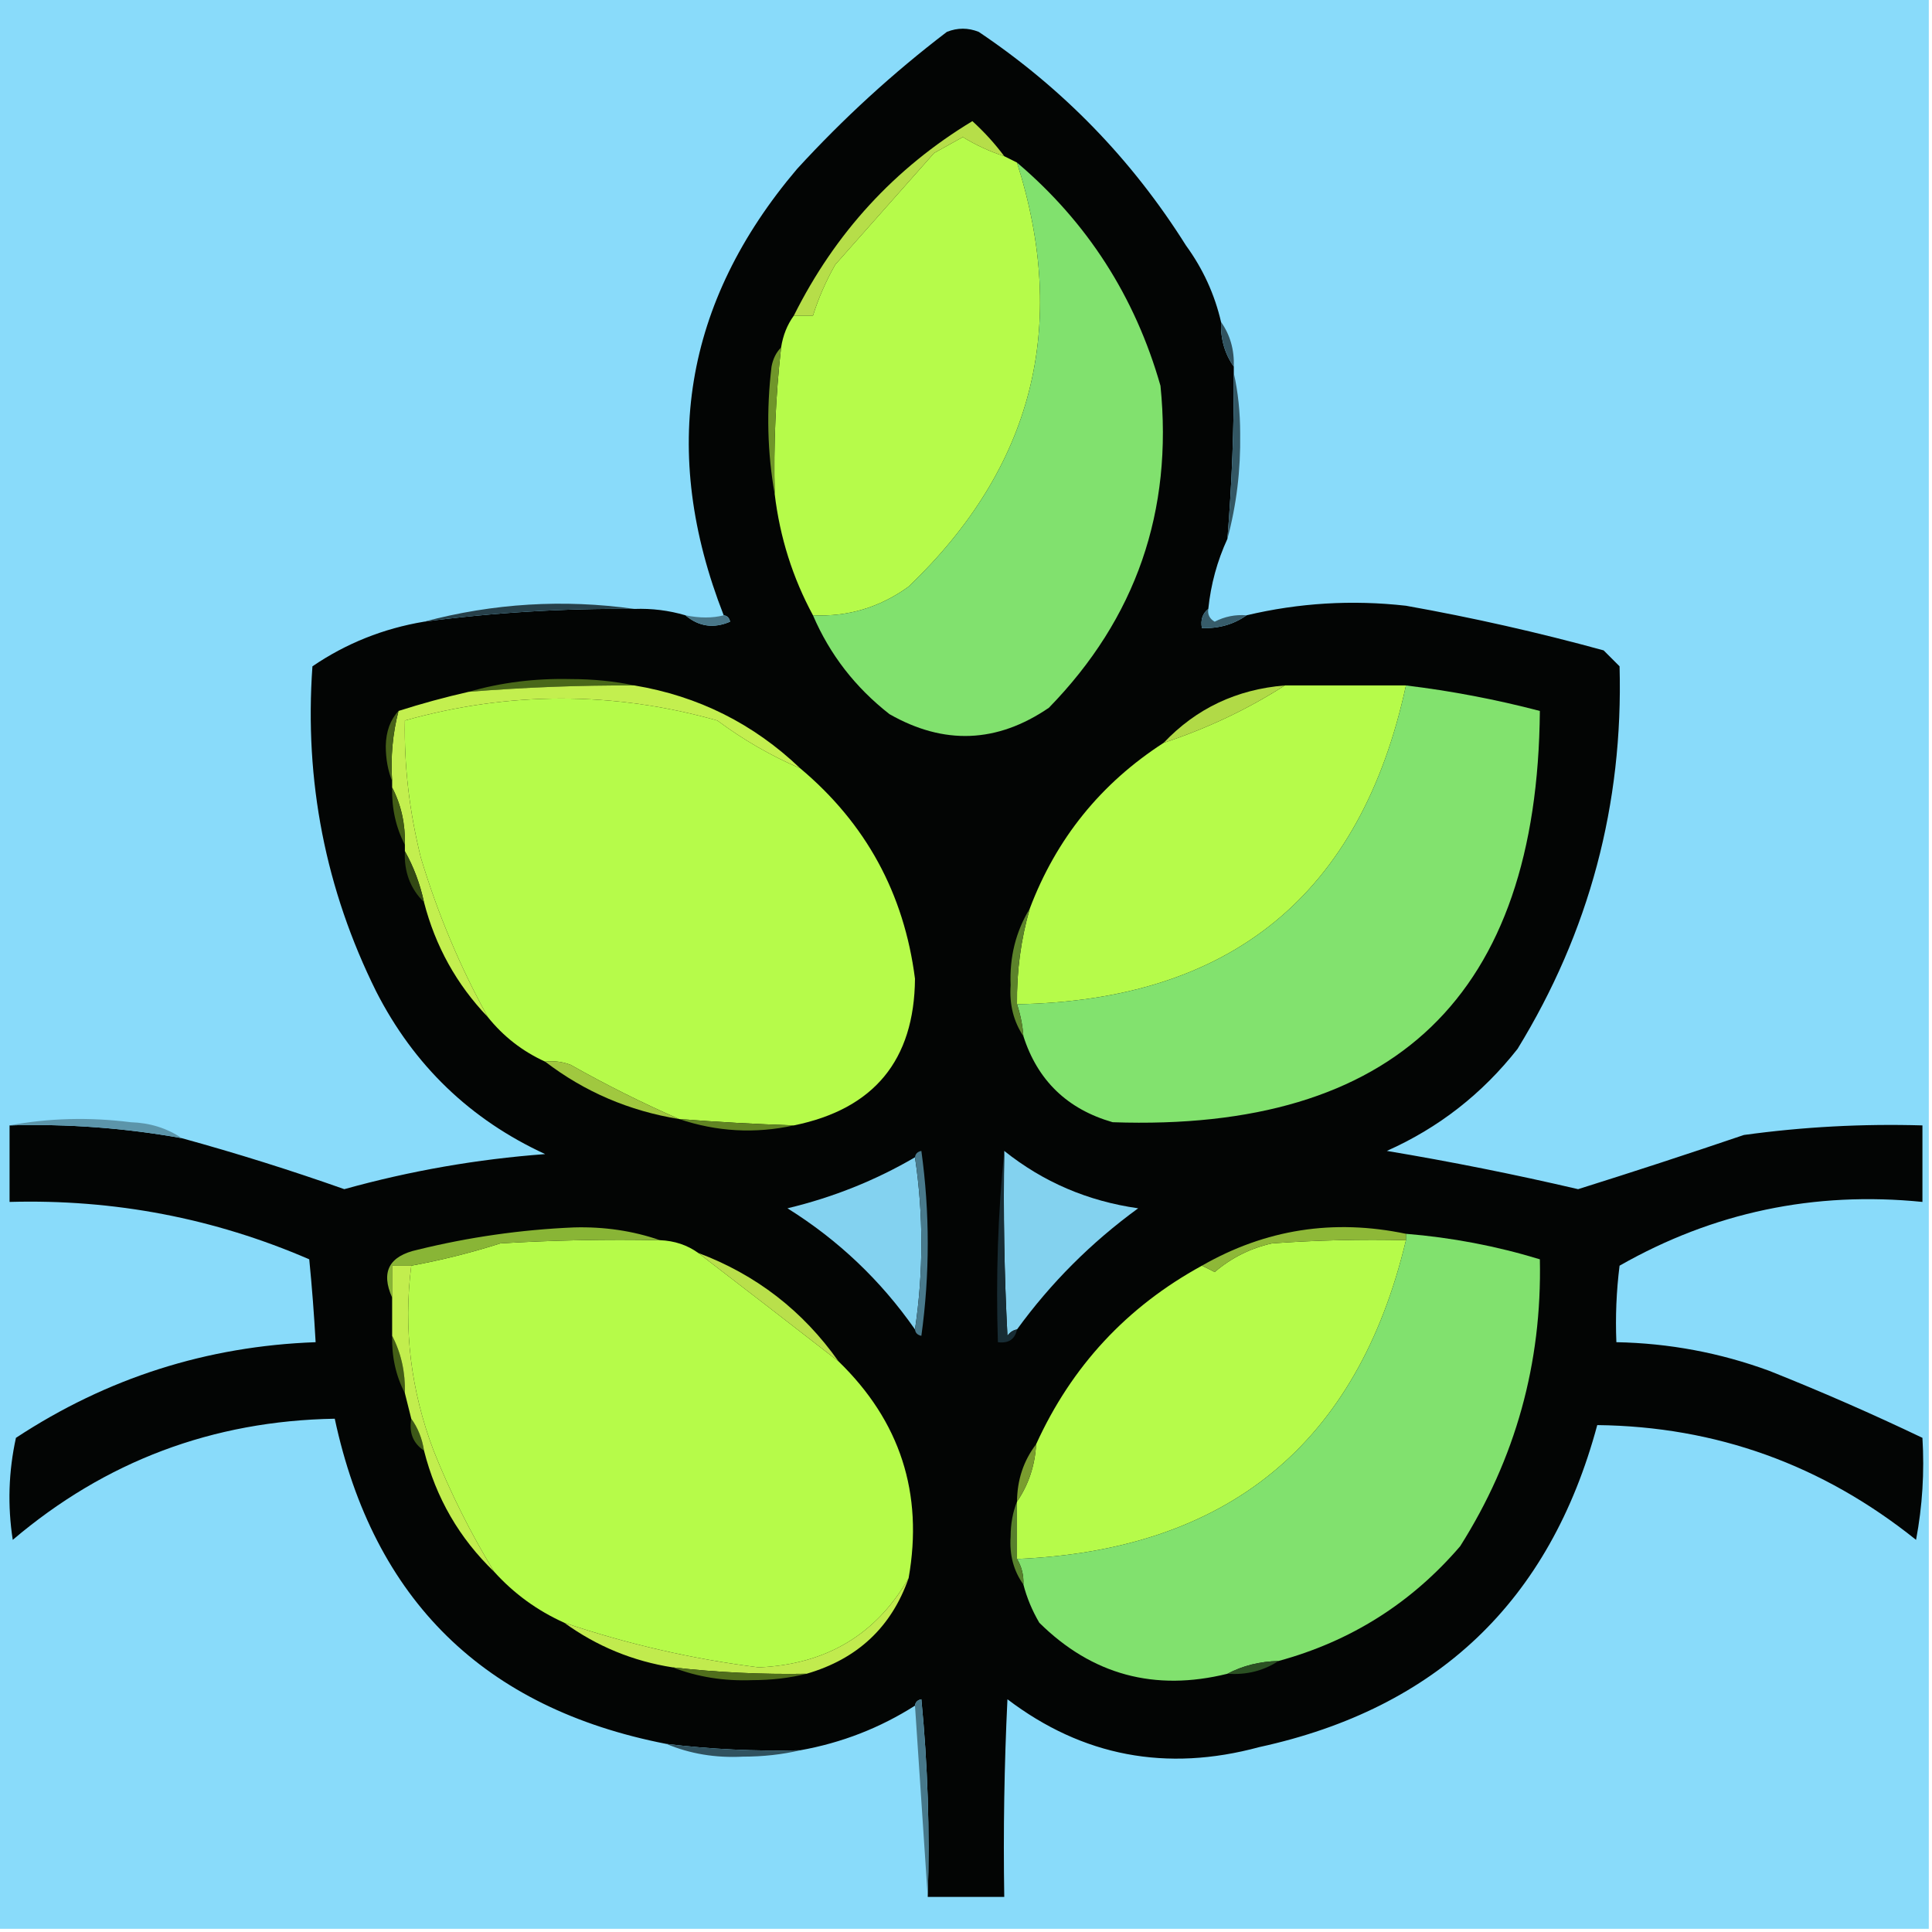
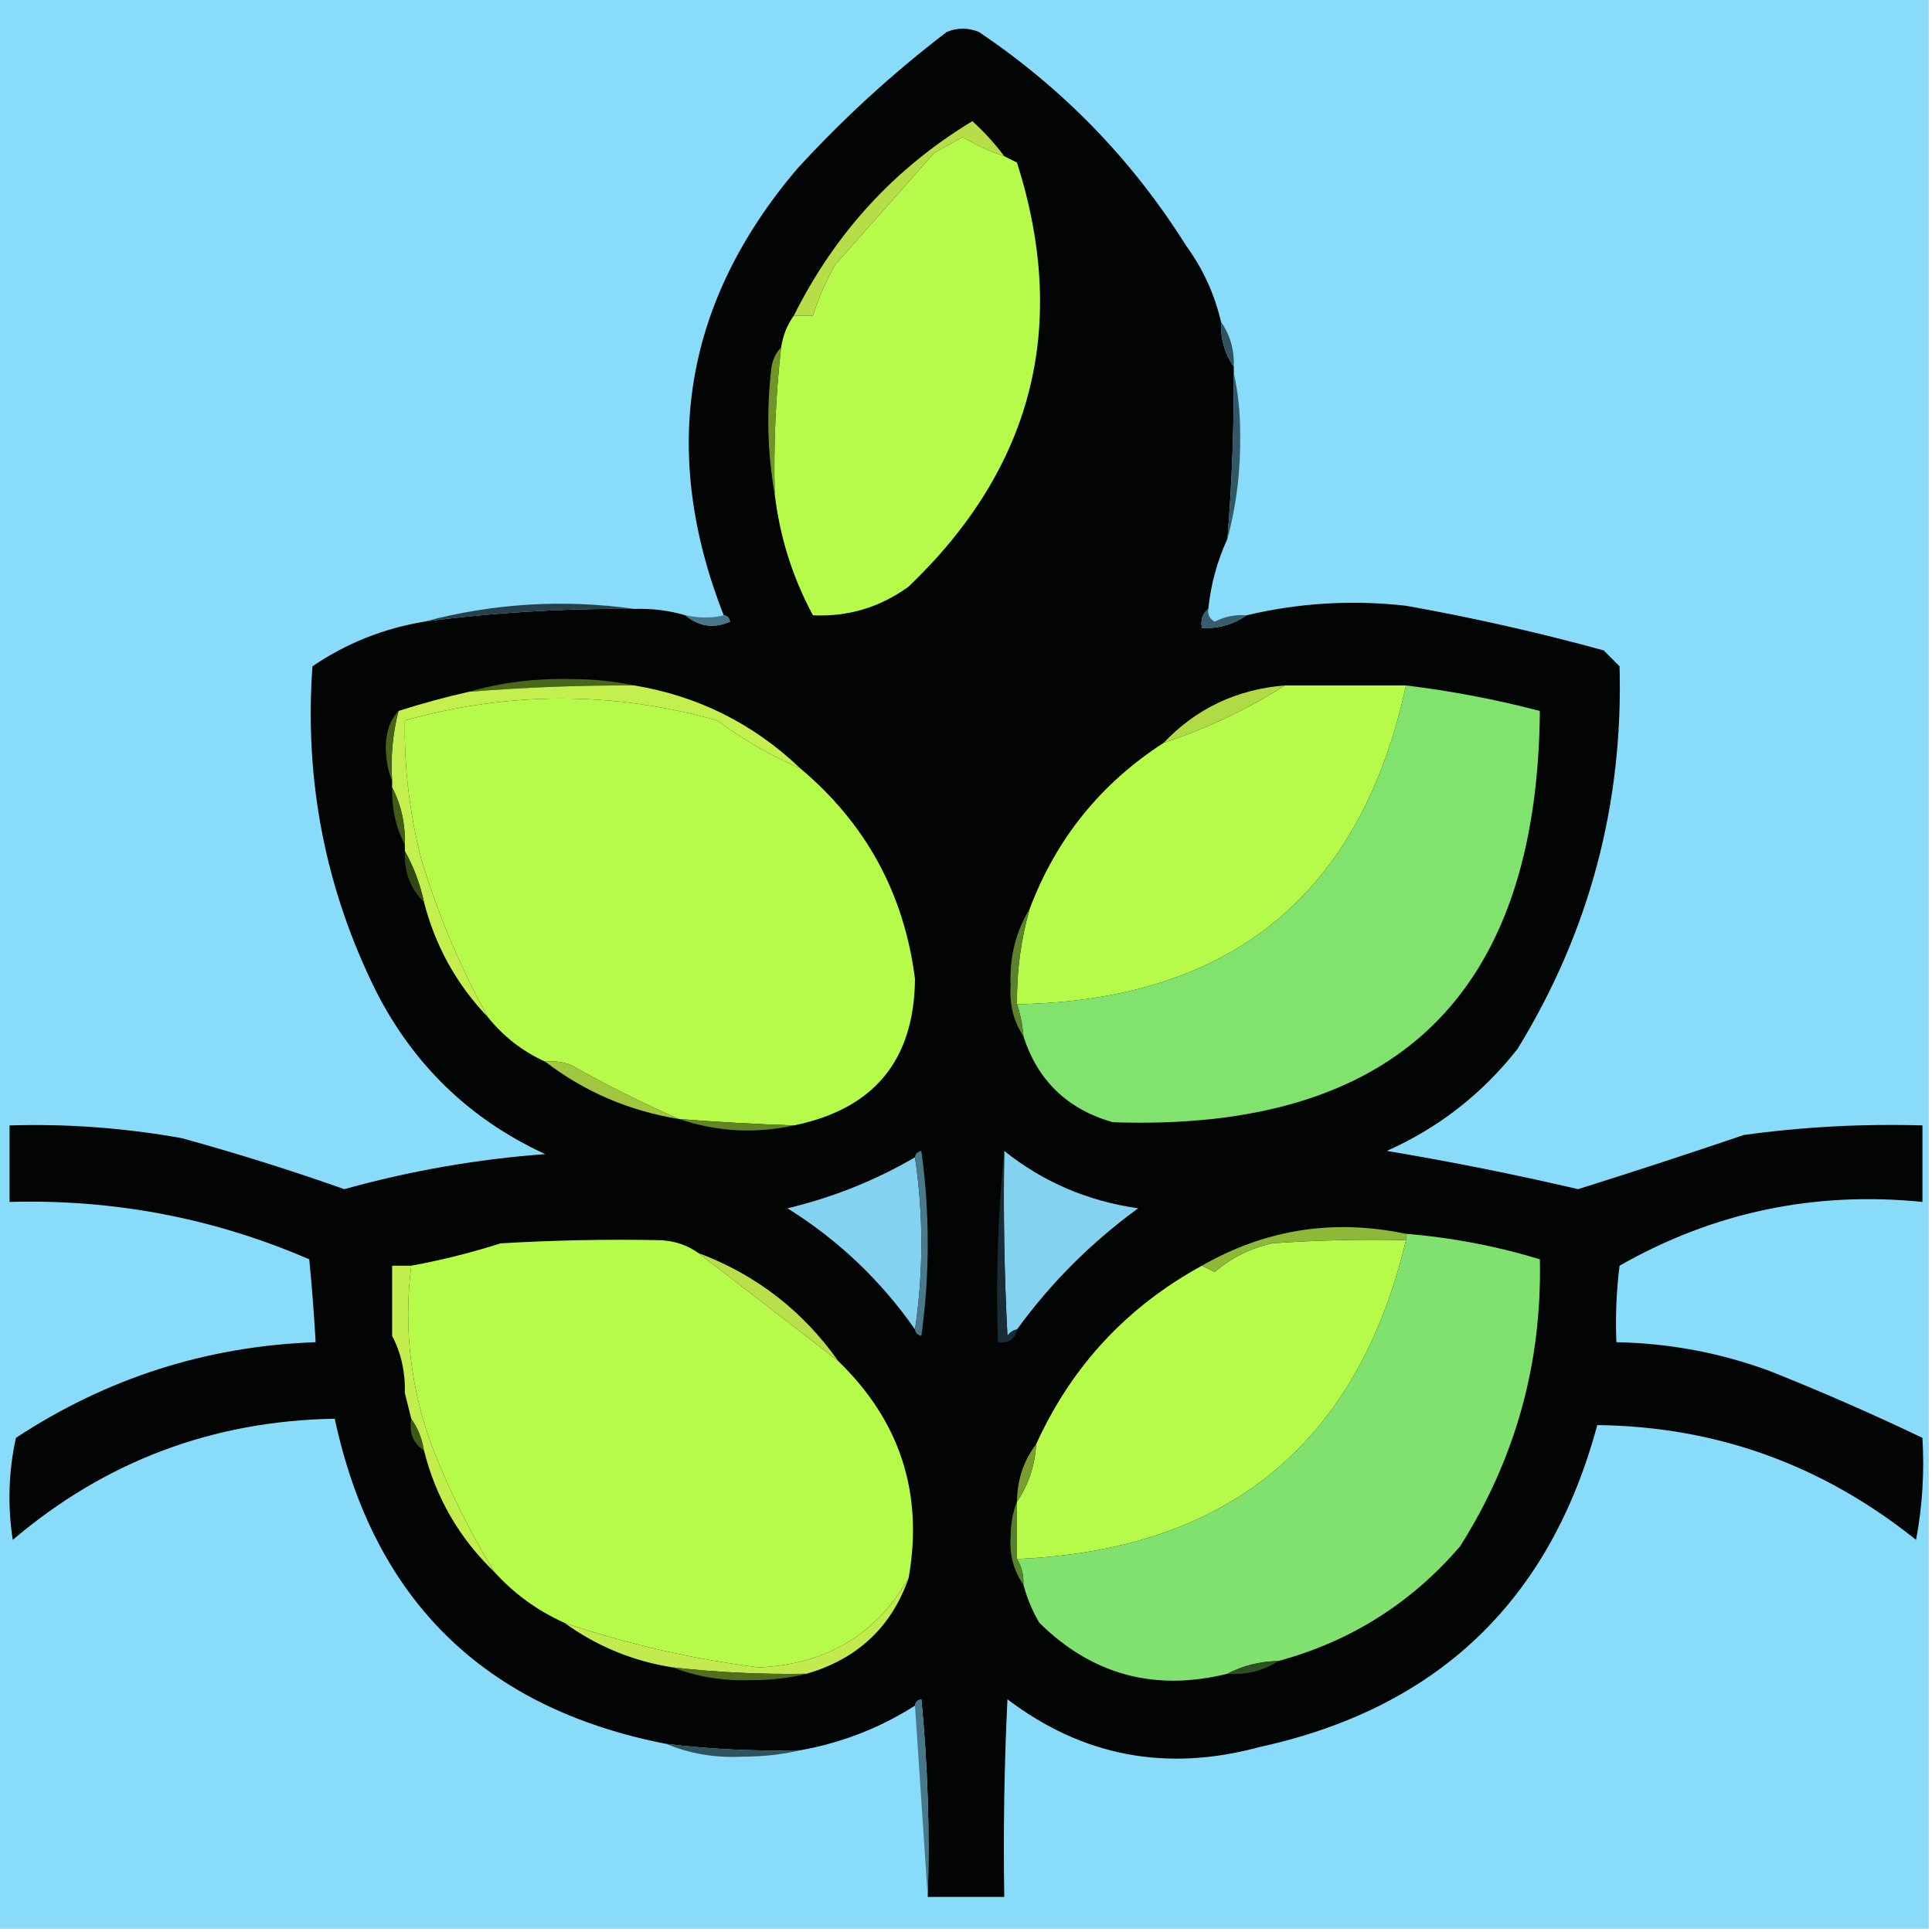
<svg xmlns="http://www.w3.org/2000/svg" version="1.1" width="303px" height="303px" style="shape-rendering:geometricPrecision; text-rendering:geometricPrecision; image-rendering:optimizeQuality; fill-rule:evenodd; clip-rule:evenodd">
  <g>
    <path style="opacity:1" fill="#89dbfa" d="M -0.5,-0.5 C 100.5,-0.5 201.5,-0.5 302.5,-0.5C 302.5,100.5 302.5,201.5 302.5,302.5C 201.5,302.5 100.5,302.5 -0.5,302.5C -0.5,201.5 -0.5,100.5 -0.5,-0.5 Z" />
  </g>
  <g>
    <path style="opacity:1" fill="#030504" d="M 191.5,50.5 C 191.41,53.152 192.076,55.486 193.5,57.5C 193.5,57.833 193.5,58.167 193.5,58.5C 193.536,67.185 193.203,75.851 192.5,84.5C 190.894,87.986 189.894,91.653 189.5,95.5C 188.596,96.209 188.263,97.209 188.5,98.5C 191.152,98.591 193.485,97.924 195.5,96.5C 203.712,94.55 212.045,94.05 220.5,95C 230.938,96.859 241.272,99.193 251.5,102C 252.333,102.833 253.167,103.667 254,104.5C 254.593,126.131 249.26,146.131 238,164.5C 232.455,171.552 225.622,176.885 217.5,180.5C 227.56,182.182 237.56,184.182 247.5,186.5C 256.17,183.777 264.837,180.944 273.5,178C 282.788,176.724 292.121,176.224 301.5,176.5C 301.5,180.5 301.5,184.5 301.5,188.5C 284.53,186.793 268.697,190.127 254,198.5C 253.501,202.486 253.334,206.486 253.5,210.5C 261.764,210.656 269.764,212.156 277.5,215C 285.68,218.26 293.68,221.76 301.5,225.5C 301.828,230.875 301.495,236.208 300.5,241.5C 285.795,229.712 269.129,223.712 250.5,223.5C 243.078,251.089 225.411,267.922 197.5,274C 182.945,277.947 169.778,275.447 158,266.5C 157.5,276.828 157.334,287.161 157.5,297.5C 153.5,297.5 149.5,297.5 145.5,297.5C 145.832,287.145 145.499,276.812 144.5,266.5C 143.893,266.624 143.56,266.957 143.5,267.5C 138,271.002 132,273.335 125.5,274.5C 118.465,274.674 111.465,274.341 104.5,273.5C 75.93,267.929 58.596,250.929 52.5,222.5C 33.352,222.83 16.518,229.163 2,241.5C 1.171,236.136 1.337,230.802 2.5,225.5C 16.772,216.113 32.439,211.113 49.5,210.5C 49.261,206.158 48.927,201.824 48.5,197.5C 33.578,191.049 17.911,188.049 1.5,188.5C 1.5,184.5 1.5,180.5 1.5,176.5C 10.582,176.23 19.582,176.897 28.5,178.5C 37.048,180.849 45.548,183.515 54,186.5C 64.33,183.625 74.83,181.792 85.5,181C 73.747,175.582 64.914,167.082 59,155.5C 51.051,139.486 47.718,122.486 49,104.5C 54.284,100.903 60.117,98.57 66.5,97.5C 77.446,96.058 88.446,95.392 99.5,95.5C 102.237,95.401 104.904,95.735 107.5,96.5C 109.6,98.273 111.934,98.606 114.5,97.5C 114.376,96.893 114.043,96.56 113.5,96.5C 103.419,70.752 107.252,47.419 125,26.5C 132.234,18.596 140.067,11.429 148.5,5C 150.167,4.333 151.833,4.333 153.5,5C 166.712,13.878 177.545,25.045 186,38.5C 188.658,42.148 190.491,46.148 191.5,50.5 Z" />
  </g>
  <g>
    <path style="opacity:1" fill="#b6fb4a" d="M 157.5,24.5 C 158.167,24.833 158.833,25.167 159.5,25.5C 167.663,51.182 161.996,73.349 142.5,92C 137.997,95.257 132.997,96.757 127.5,96.5C 124.313,90.604 122.313,84.271 121.5,77.5C 121.309,69.799 121.642,62.132 122.5,54.5C 122.796,52.597 123.463,50.93 124.5,49.5C 125.5,49.5 126.5,49.5 127.5,49.5C 128.352,46.777 129.519,44.11 131,41.5C 136.167,35.667 141.333,29.833 146.5,24C 148.01,23.15 149.51,22.317 151,21.5C 153.084,22.769 155.251,23.769 157.5,24.5 Z" />
  </g>
  <g>
-     <path style="opacity:1" fill="#81e16e" d="M 159.5,25.5 C 170.508,34.833 178.008,46.5 182,60.5C 183.99,80.16 178.157,96.993 164.5,111C 156.383,116.547 148.049,116.881 139.5,112C 134.137,107.814 130.137,102.647 127.5,96.5C 132.997,96.757 137.997,95.257 142.5,92C 161.996,73.349 167.663,51.182 159.5,25.5 Z" />
-   </g>
+     </g>
  <g>
    <path style="opacity:1" fill="#b6de49" d="M 157.5,24.5 C 155.251,23.769 153.084,22.769 151,21.5C 149.51,22.317 148.01,23.15 146.5,24C 141.333,29.833 136.167,35.667 131,41.5C 129.519,44.11 128.352,46.777 127.5,49.5C 126.5,49.5 125.5,49.5 124.5,49.5C 130.975,36.532 140.309,26.366 152.5,19C 154.373,20.704 156.04,22.537 157.5,24.5 Z" />
  </g>
  <g>
    <path style="opacity:1" fill="#315360" d="M 191.5,50.5 C 192.924,52.514 193.59,54.848 193.5,57.5C 192.076,55.486 191.41,53.152 191.5,50.5 Z" />
  </g>
  <g>
    <path style="opacity:1" fill="#335764" d="M 193.5,58.5 C 194.165,61.481 194.498,64.648 194.5,68C 194.585,73.734 193.918,79.234 192.5,84.5C 193.203,75.851 193.536,67.185 193.5,58.5 Z" />
  </g>
  <g>
    <path style="opacity:1" fill="#70962a" d="M 122.5,54.5 C 121.642,62.132 121.309,69.799 121.5,77.5C 120.346,71.013 120.179,64.346 121,57.5C 121.232,56.263 121.732,55.263 122.5,54.5 Z" />
  </g>
  <g>
    <path style="opacity:1" fill="#27404a" d="M 99.5,95.5 C 88.446,95.392 77.446,96.058 66.5,97.5C 77.387,94.606 88.387,93.939 99.5,95.5 Z" />
  </g>
  <g>
    <path style="opacity:1" fill="#375c6a" d="M 189.5,95.5 C 189.369,96.376 189.702,97.043 190.5,97.5C 192.071,96.691 193.738,96.357 195.5,96.5C 193.485,97.924 191.152,98.591 188.5,98.5C 188.263,97.209 188.596,96.209 189.5,95.5 Z" />
  </g>
  <g>
    <path style="opacity:1" fill="#497789" d="M 107.5,96.5 C 109.741,96.954 111.741,96.954 113.5,96.5C 114.043,96.56 114.376,96.893 114.5,97.5C 111.934,98.606 109.6,98.273 107.5,96.5 Z" />
  </g>
  <g>
    <path style="opacity:1" fill="#496819" d="M 99.5,107.5 C 90.815,107.464 82.149,107.797 73.5,108.5C 78.59,107.035 83.923,106.368 89.5,106.5C 93.017,106.502 96.351,106.835 99.5,107.5 Z" />
  </g>
  <g>
    <path style="opacity:1" fill="#b6fb4a" d="M 201.5,107.5 C 207.833,107.5 214.167,107.5 220.5,107.5C 213.433,140.225 193.1,156.892 159.5,157.5C 159.431,152.384 160.098,147.384 161.5,142.5C 165.655,131.518 172.655,122.852 182.5,116.5C 189.336,114.236 195.67,111.236 201.5,107.5 Z" />
  </g>
  <g>
    <path style="opacity:1" fill="#82e26e" d="M 220.5,107.5 C 227.601,108.359 234.601,109.693 241.5,111.5C 241.127,156.042 218.794,177.542 174.5,176C 167.396,173.962 162.73,169.462 160.5,162.5C 160.371,160.784 160.038,159.117 159.5,157.5C 193.1,156.892 213.433,140.225 220.5,107.5 Z" />
  </g>
  <g>
    <path style="opacity:1" fill="#b6fb4a" d="M 125.5,120.5 C 135.793,129.134 141.793,140.134 143.5,153.5C 143.393,166.277 137.059,173.943 124.5,176.5C 118.491,176.299 112.491,175.966 106.5,175.5C 100.789,173.005 95.122,170.172 89.5,167C 88.207,166.51 86.873,166.343 85.5,166.5C 81.948,164.889 78.948,162.556 76.5,159.5C 72.146,151.626 68.646,143.293 66,134.5C 64.193,127.227 63.36,120.06 63.5,113C 79.869,108.408 96.202,108.408 112.5,113C 116.605,116.048 120.939,118.548 125.5,120.5 Z" />
  </g>
  <g>
    <path style="opacity:1" fill="#c3ef4f" d="M 99.5,107.5 C 109.512,109.172 118.178,113.506 125.5,120.5C 120.939,118.548 116.605,116.048 112.5,113C 96.202,108.408 79.869,108.408 63.5,113C 63.36,120.06 64.193,127.227 66,134.5C 68.646,143.293 72.146,151.626 76.5,159.5C 71.615,154.4 68.282,148.4 66.5,141.5C 65.871,138.603 64.871,135.936 63.5,133.5C 63.5,133.167 63.5,132.833 63.5,132.5C 63.58,129.219 62.913,126.219 61.5,123.5C 61.5,123.167 61.5,122.833 61.5,122.5C 61.244,118.731 61.577,115.064 62.5,111.5C 66.106,110.348 69.773,109.348 73.5,108.5C 82.149,107.797 90.815,107.464 99.5,107.5 Z" />
  </g>
  <g>
    <path style="opacity:1" fill="#b1da47" d="M 201.5,107.5 C 195.67,111.236 189.336,114.236 182.5,116.5C 187.606,111.115 193.939,108.115 201.5,107.5 Z" />
  </g>
  <g>
    <path style="opacity:1" fill="#476219" d="M 62.5,111.5 C 61.577,115.064 61.244,118.731 61.5,122.5C 60.839,120.866 60.506,119.033 60.5,117C 60.547,114.705 61.213,112.871 62.5,111.5 Z" />
  </g>
  <g>
    <path style="opacity:1" fill="#425c16" d="M 61.5,123.5 C 62.913,126.219 63.58,129.219 63.5,132.5C 62.087,129.781 61.42,126.781 61.5,123.5 Z" />
  </g>
  <g>
    <path style="opacity:1" fill="#334914" d="M 63.5,133.5 C 64.871,135.936 65.871,138.603 66.5,141.5C 64.346,139.383 63.346,136.716 63.5,133.5 Z" />
  </g>
  <g>
    <path style="opacity:1" fill="#5c832b" d="M 161.5,142.5 C 160.098,147.384 159.431,152.384 159.5,157.5C 160.038,159.117 160.371,160.784 160.5,162.5C 158.953,160.193 158.287,157.527 158.5,154.5C 158.311,150.092 159.311,146.092 161.5,142.5 Z" />
  </g>
  <g>
    <path style="opacity:1" fill="#a0c83f" d="M 85.5,166.5 C 86.873,166.343 88.207,166.51 89.5,167C 95.122,170.172 100.789,173.005 106.5,175.5C 98.679,174.233 91.679,171.233 85.5,166.5 Z" />
  </g>
  <g>
-     <path style="opacity:1" fill="#5c95aa" d="M 1.5,176.5 C 7.653,175.347 13.986,175.18 20.5,176C 23.522,176.098 26.189,176.932 28.5,178.5C 19.582,176.897 10.582,176.23 1.5,176.5 Z" />
-   </g>
+     </g>
  <g>
    <path style="opacity:1" fill="#618523" d="M 106.5,175.5 C 112.491,175.966 118.491,176.299 124.5,176.5C 118.434,177.829 112.434,177.495 106.5,175.5 Z" />
  </g>
  <g>
    <path style="opacity:1" fill="#83d2f0" d="M 143.5,181.5 C 144.833,190.5 144.833,199.5 143.5,208.5C 138.14,200.815 131.473,194.481 123.5,189.5C 130.611,187.8 137.278,185.133 143.5,181.5 Z" />
  </g>
  <g>
    <path style="opacity:1" fill="#83d2ef" d="M 157.5,180.5 C 163.608,185.382 170.608,188.382 178.5,189.5C 171.146,194.854 164.812,201.188 159.5,208.5C 158.883,208.611 158.383,208.944 158,209.5C 157.5,199.839 157.334,190.172 157.5,180.5 Z" />
  </g>
  <g>
    <path style="opacity:1" fill="#497a8c" d="M 143.5,181.5 C 143.56,180.957 143.893,180.624 144.5,180.5C 145.833,190.167 145.833,199.833 144.5,209.5C 143.893,209.376 143.56,209.043 143.5,208.5C 144.833,199.5 144.833,190.5 143.5,181.5 Z" />
  </g>
  <g>
    <path style="opacity:1" fill="#182d35" d="M 157.5,180.5 C 157.334,190.172 157.5,199.839 158,209.5C 158.383,208.944 158.883,208.611 159.5,208.5C 159.179,210.048 158.179,210.715 156.5,210.5C 156.173,200.319 156.506,190.319 157.5,180.5 Z" />
  </g>
  <g>
    <path style="opacity:1" fill="#b6fb49" d="M 103.5,194.5 C 105.786,194.595 107.786,195.262 109.5,196.5C 116.763,202.077 124.097,207.743 131.5,213.5C 141.183,222.882 144.849,234.215 142.5,247.5C 137.407,256.365 129.574,261.031 119,261.5C 108.561,260.181 98.394,257.848 88.5,254.5C 84.268,252.6 80.601,249.933 77.5,246.5C 73.812,240.457 70.645,234.124 68,227.5C 64.418,218.033 63.251,208.366 64.5,198.5C 69.237,197.632 73.904,196.466 78.5,195C 86.827,194.5 95.16,194.334 103.5,194.5 Z" />
  </g>
  <g>
    <path style="opacity:1" fill="#b6fb4a" d="M 220.5,194.5 C 212.888,226.428 192.554,243.095 159.5,244.5C 159.5,241.5 159.5,238.5 159.5,235.5C 161.31,232.855 162.31,229.855 162.5,226.5C 168.057,214.276 176.724,204.943 188.5,198.5C 189.15,198.804 189.817,199.137 190.5,199.5C 193.116,197.258 196.116,195.758 199.5,195C 206.492,194.5 213.492,194.334 220.5,194.5 Z" />
  </g>
  <g>
    <path style="opacity:1" fill="#81e16e" d="M 220.5,193.5 C 227.671,194.083 234.671,195.417 241.5,197.5C 241.847,213.784 237.68,228.784 229,242.5C 221.352,251.409 211.852,257.409 200.5,260.5C 197.572,260.565 194.905,261.232 192.5,262.5C 181.084,265.322 171.251,262.656 163,254.5C 161.878,252.593 161.045,250.593 160.5,248.5C 160.567,247.041 160.234,245.708 159.5,244.5C 192.554,243.095 212.888,226.428 220.5,194.5C 220.5,194.167 220.5,193.833 220.5,193.5 Z" />
  </g>
  <g>
-     <path style="opacity:1" fill="#89b536" d="M 103.5,194.5 C 95.16,194.334 86.827,194.5 78.5,195C 73.904,196.466 69.237,197.632 64.5,198.5C 63.5,198.5 62.5,198.5 61.5,198.5C 61.5,200.167 61.5,201.833 61.5,203.5C 59.69,199.468 61.023,196.968 65.5,196C 73.555,194.018 81.722,192.852 90,192.5C 94.758,192.366 99.258,193.032 103.5,194.5 Z" />
-   </g>
+     </g>
  <g>
    <path style="opacity:1" fill="#8eb838" d="M 220.5,193.5 C 220.5,193.833 220.5,194.167 220.5,194.5C 213.492,194.334 206.492,194.5 199.5,195C 196.116,195.758 193.116,197.258 190.5,199.5C 189.817,199.137 189.15,198.804 188.5,198.5C 198.461,192.788 209.128,191.121 220.5,193.5 Z" />
  </g>
  <g>
    <path style="opacity:1" fill="#b9e04b" d="M 109.5,196.5 C 118.57,199.902 125.904,205.569 131.5,213.5C 124.097,207.743 116.763,202.077 109.5,196.5 Z" />
  </g>
  <g>
-     <path style="opacity:1" fill="#445e17" d="M 61.5,209.5 C 62.913,212.219 63.58,215.219 63.5,218.5C 62.087,215.781 61.42,212.781 61.5,209.5 Z" />
-   </g>
+     </g>
  <g>
    <path style="opacity:1" fill="#3d5818" d="M 64.5,222.5 C 65.537,223.93 66.204,225.597 66.5,227.5C 64.787,226.365 64.12,224.698 64.5,222.5 Z" />
  </g>
  <g>
    <path style="opacity:1" fill="#c2ee4e" d="M 64.5,198.5 C 63.251,208.366 64.418,218.033 68,227.5C 70.645,234.124 73.812,240.457 77.5,246.5C 72.037,241.245 68.37,234.911 66.5,227.5C 66.204,225.597 65.537,223.93 64.5,222.5C 64.167,221.167 63.833,219.833 63.5,218.5C 63.58,215.219 62.913,212.219 61.5,209.5C 61.5,207.5 61.5,205.5 61.5,203.5C 61.5,201.833 61.5,200.167 61.5,198.5C 62.5,198.5 63.5,198.5 64.5,198.5 Z" />
  </g>
  <g>
    <path style="opacity:1" fill="#7a9d2f" d="M 162.5,226.5 C 162.31,229.855 161.31,232.855 159.5,235.5C 159.528,232.084 160.528,229.084 162.5,226.5 Z" />
  </g>
  <g>
    <path style="opacity:1" fill="#57812c" d="M 159.5,235.5 C 159.5,238.5 159.5,241.5 159.5,244.5C 160.234,245.708 160.567,247.041 160.5,248.5C 158.967,246.366 158.3,243.866 158.5,241C 158.506,238.967 158.839,237.134 159.5,235.5 Z" />
  </g>
  <g>
    <path style="opacity:1" fill="#c1eb4e" d="M 142.5,247.5 C 139.814,255.183 134.48,260.183 126.5,262.5C 119.471,262.623 112.471,262.29 105.5,261.5C 99.27,260.526 93.603,258.193 88.5,254.5C 98.394,257.848 108.561,260.181 119,261.5C 129.574,261.031 137.407,256.365 142.5,247.5 Z" />
  </g>
  <g>
    <path style="opacity:1" fill="#2b5123" d="M 200.5,260.5 C 198.162,262.04 195.495,262.706 192.5,262.5C 194.905,261.232 197.572,260.565 200.5,260.5 Z" />
  </g>
  <g>
    <path style="opacity:1" fill="#506e1c" d="M 105.5,261.5 C 112.471,262.29 119.471,262.623 126.5,262.5C 123.854,263.164 121.021,263.498 118,263.5C 113.558,263.674 109.391,263.007 105.5,261.5 Z" />
  </g>
  <g>
    <path style="opacity:1" fill="#47788a" d="M 143.5,267.5 C 143.56,266.957 143.893,266.624 144.5,266.5C 145.499,276.812 145.832,287.145 145.5,297.5C 144.833,287.5 144.167,277.5 143.5,267.5 Z" />
  </g>
  <g>
    <path style="opacity:1" fill="#30525f" d="M 104.5,273.5 C 111.465,274.341 118.465,274.674 125.5,274.5C 122.686,275.165 119.686,275.498 116.5,275.5C 112.203,275.722 108.203,275.055 104.5,273.5 Z" />
  </g>
</svg>